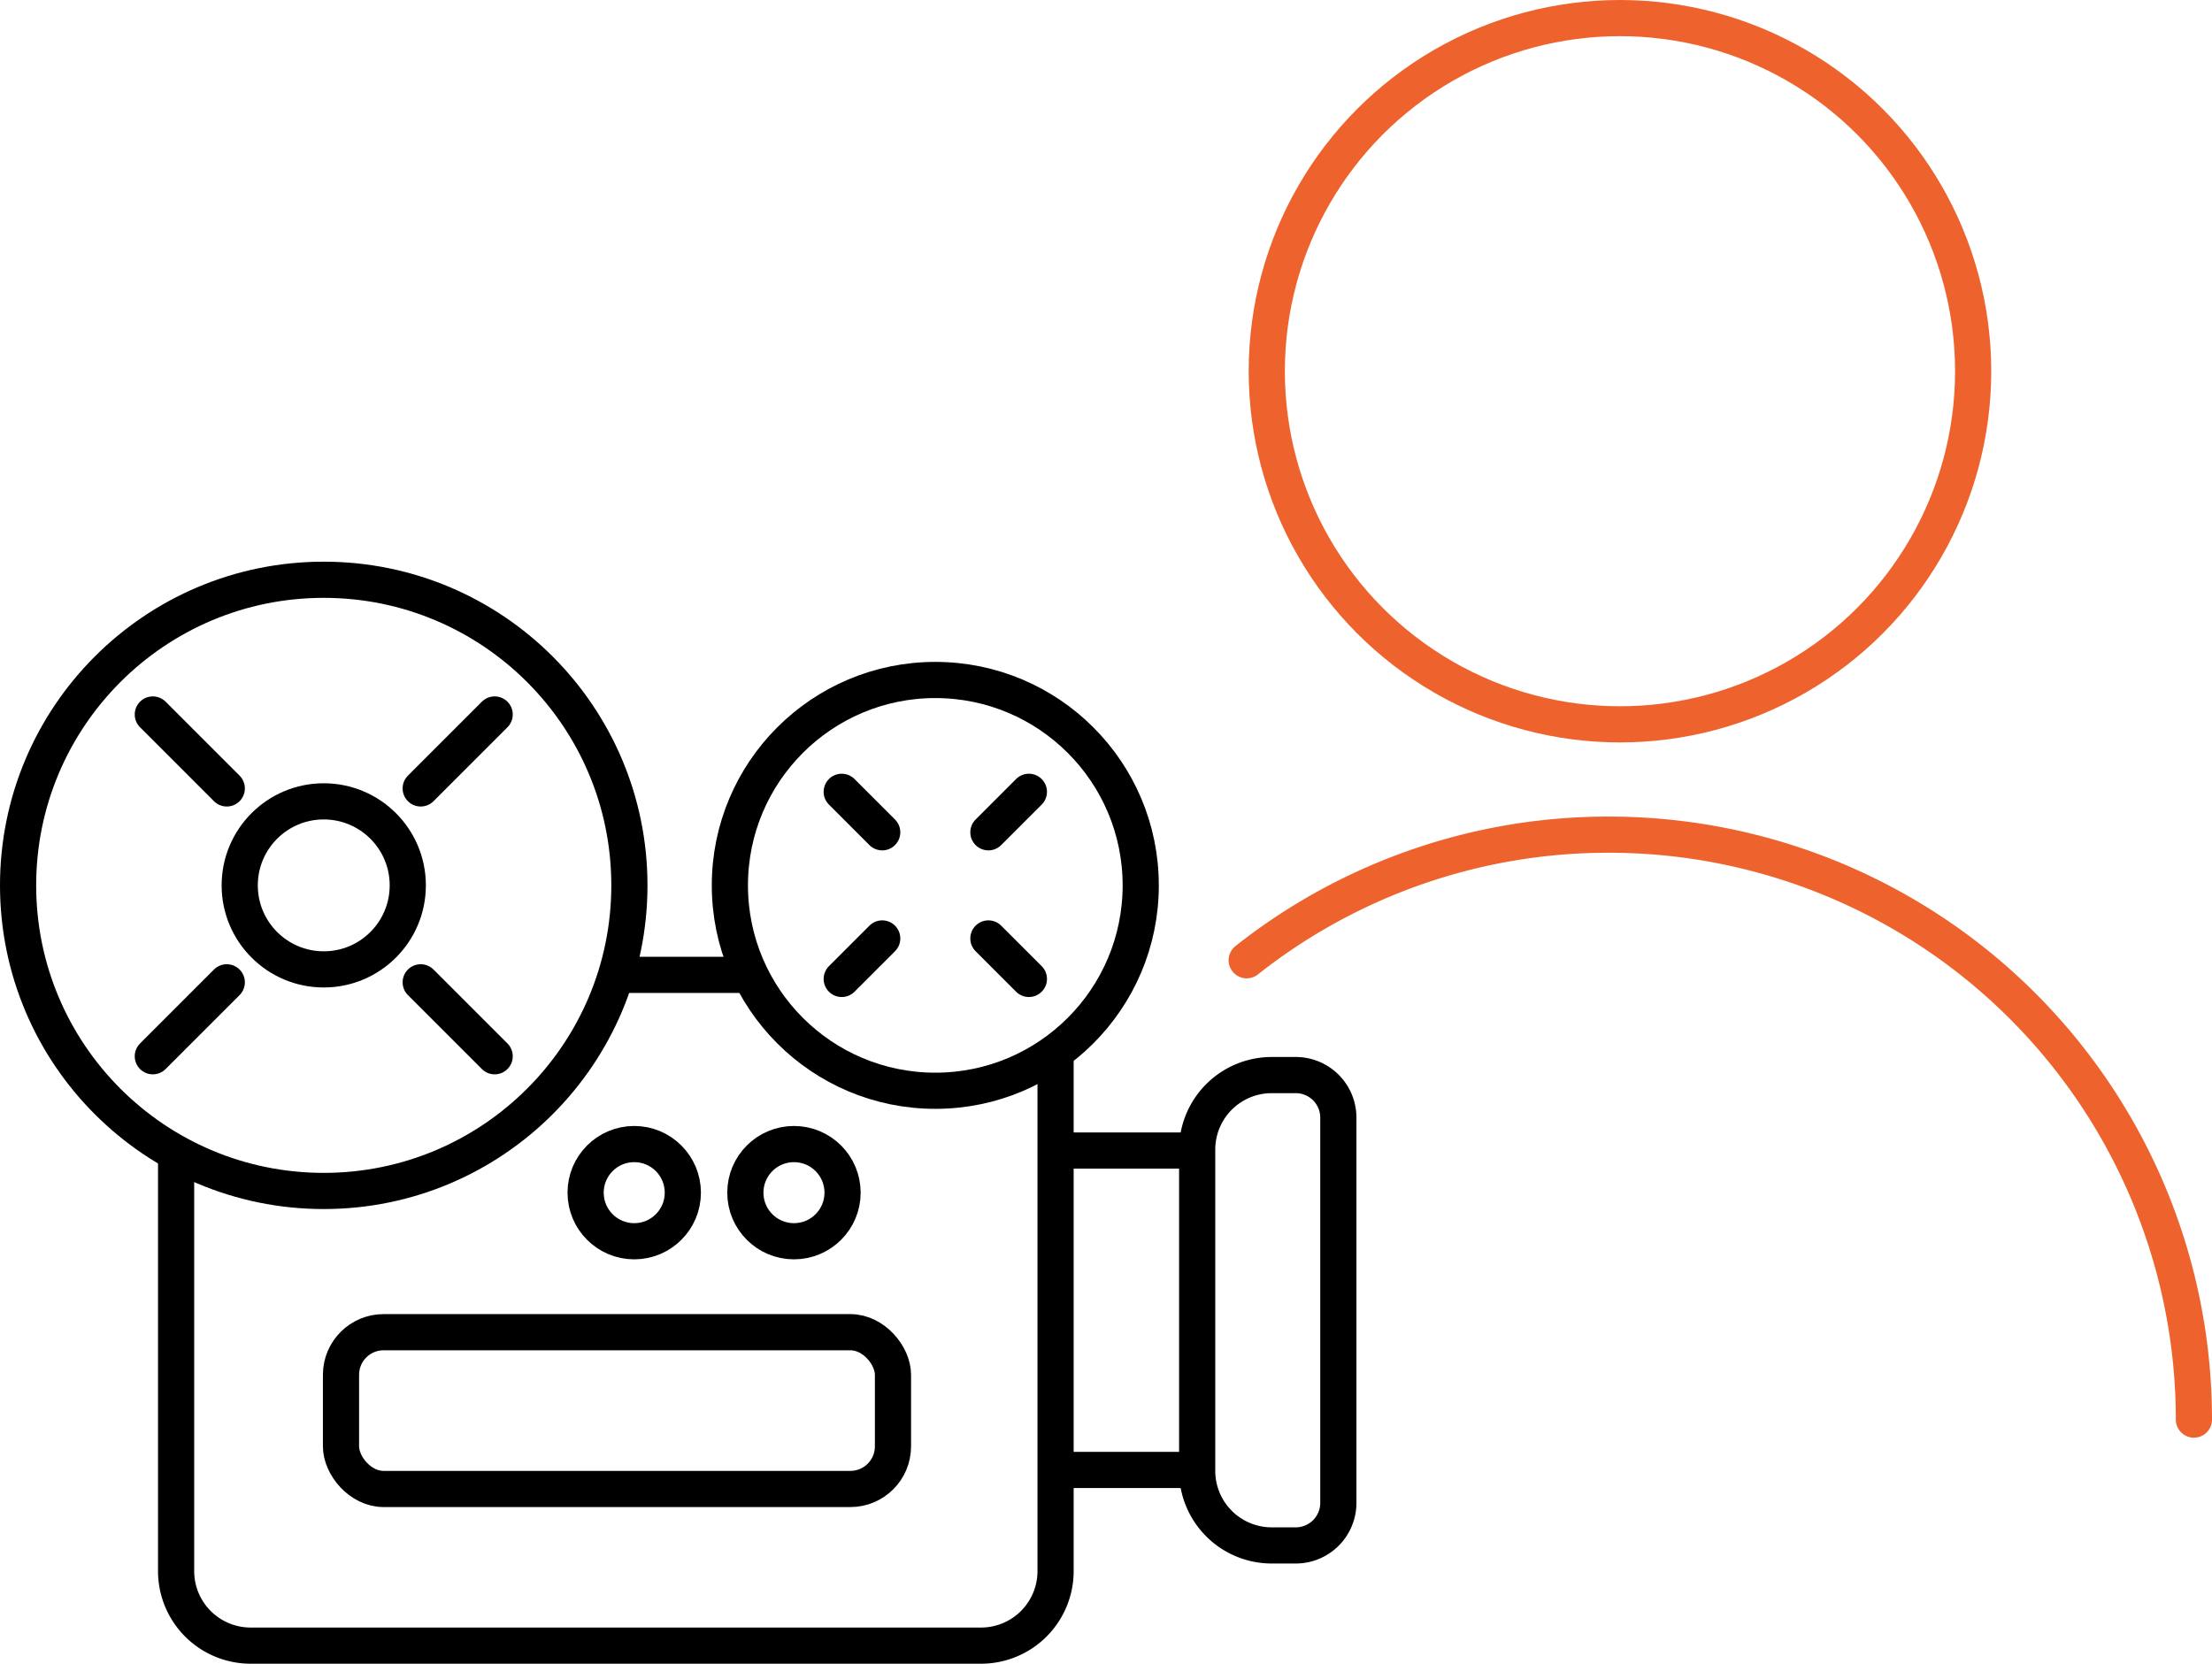
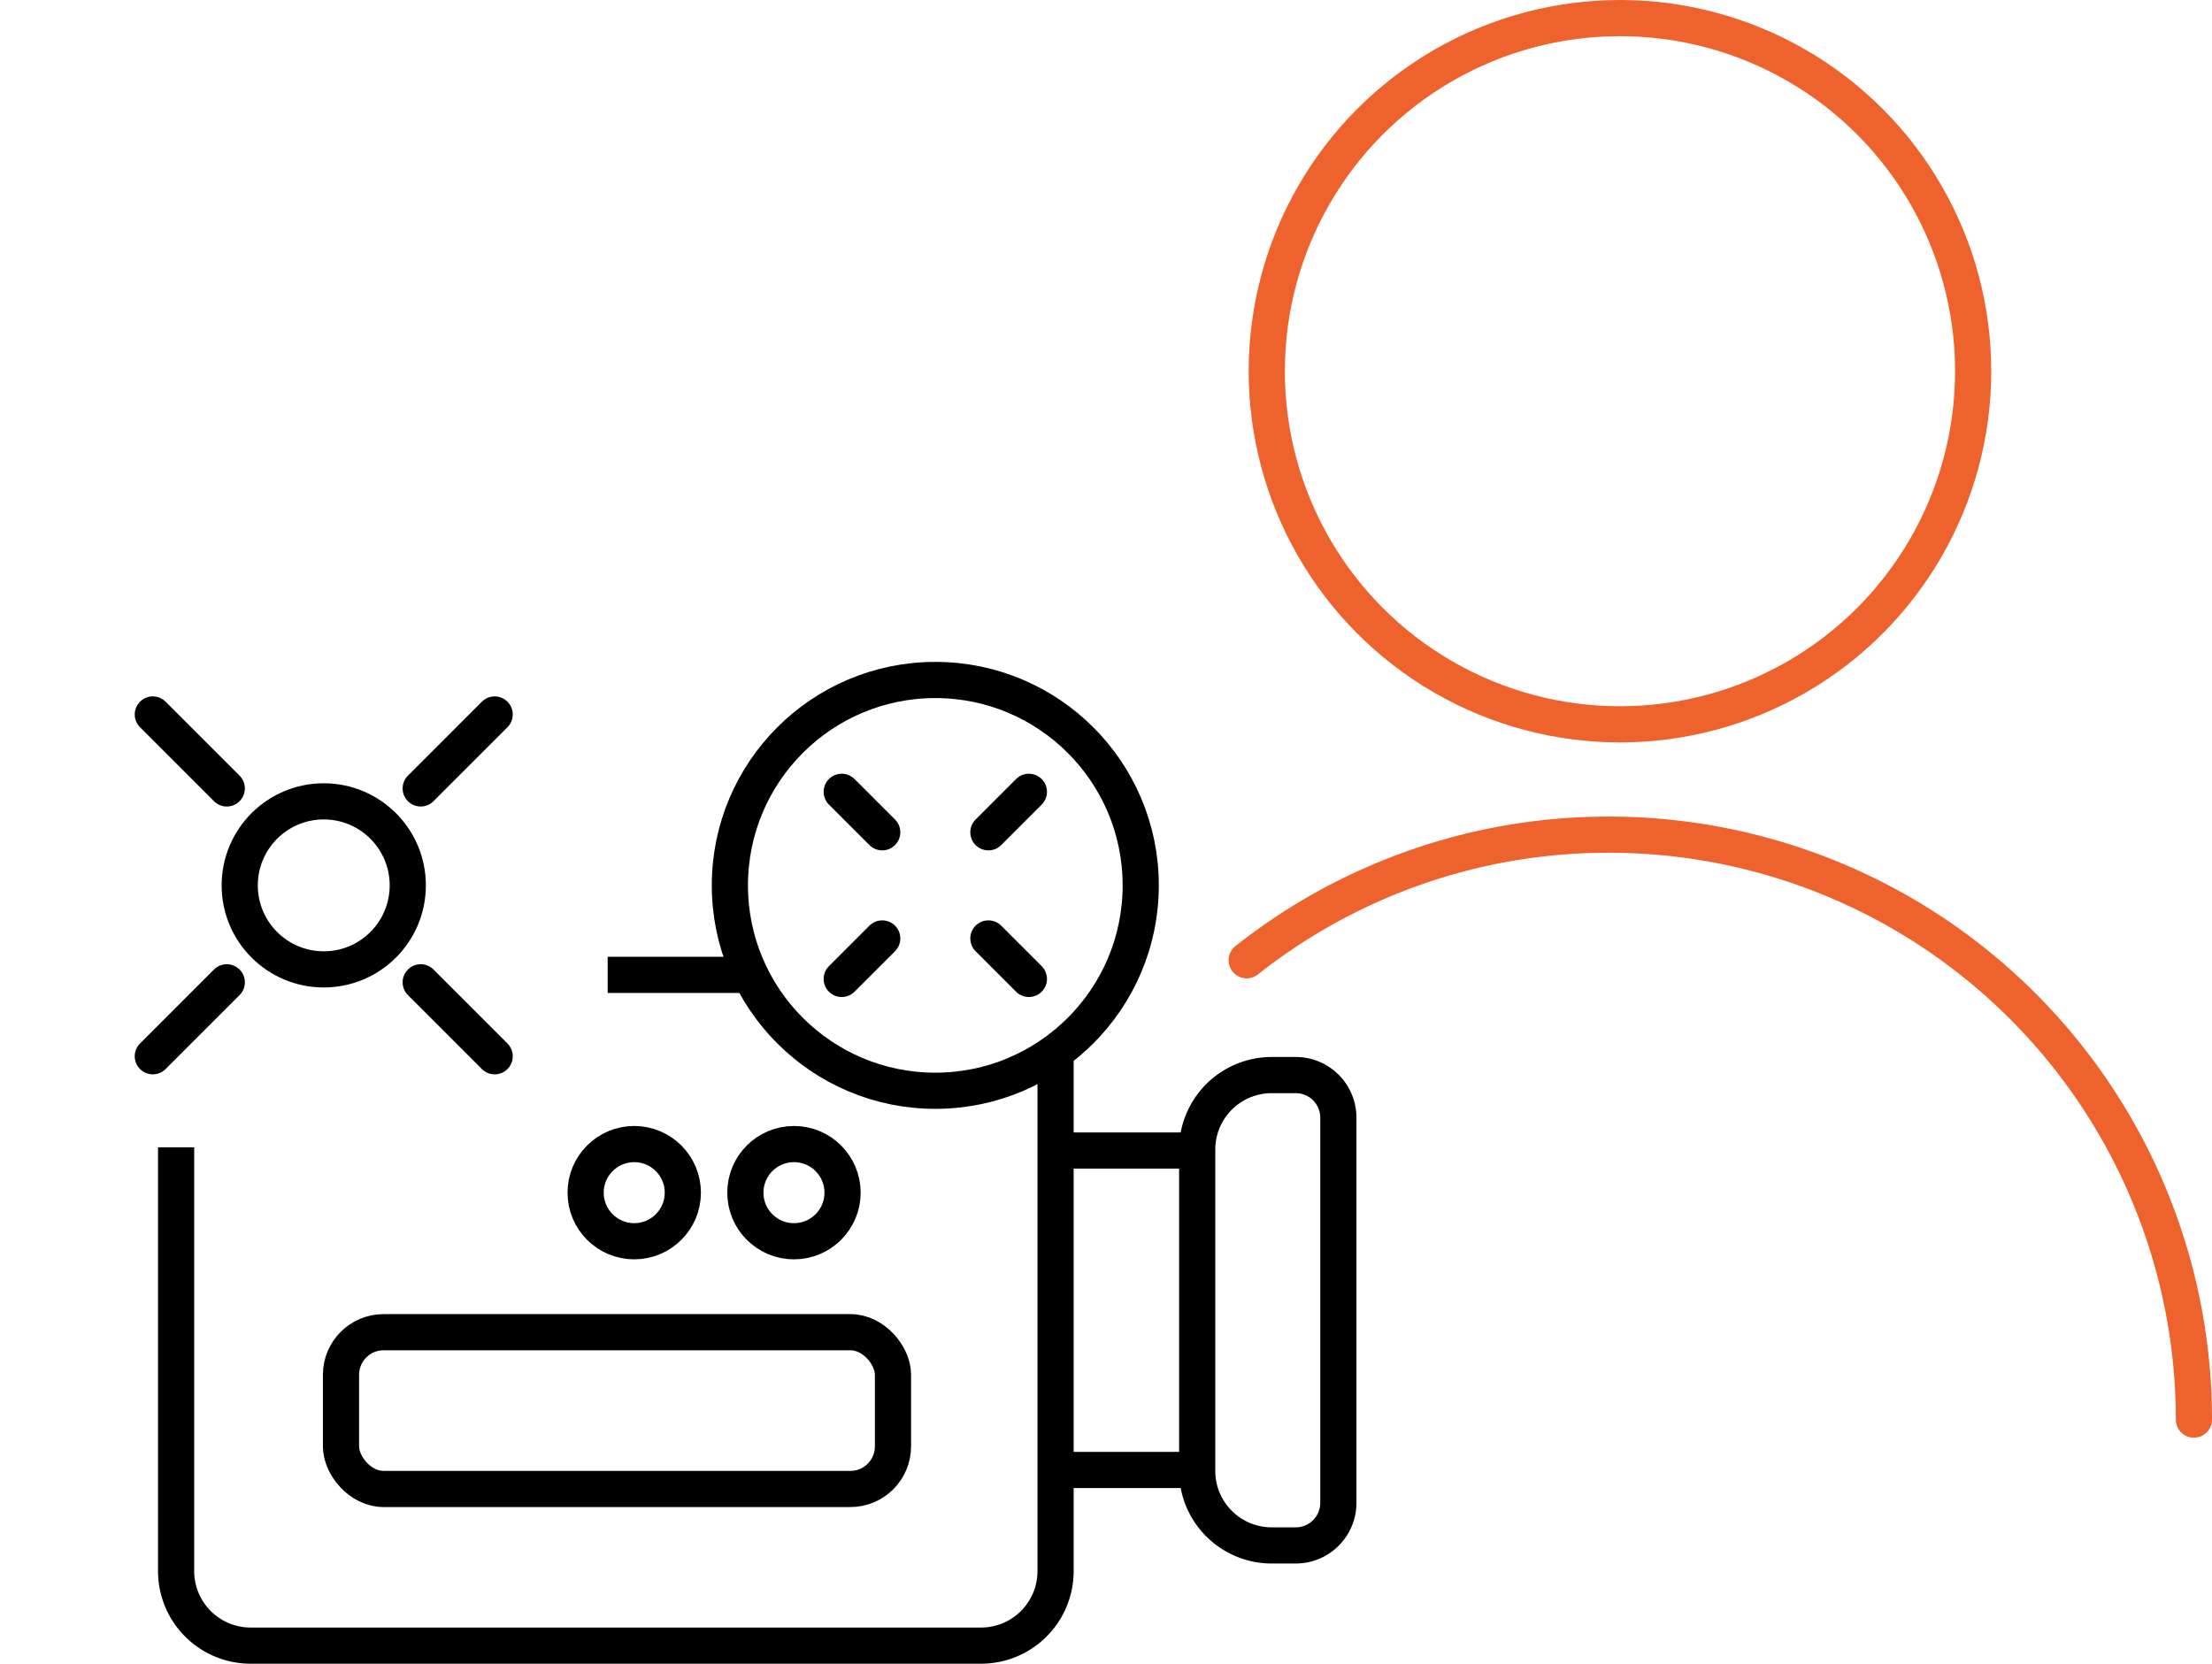
<svg xmlns="http://www.w3.org/2000/svg" width="244.594" height="184" viewBox="0 0 244.594 184">
  <defs>
    <style>
            .cls-1,.cls-2,.cls-3{fill:none;stroke-miterlimit:10;stroke-width:4px}.cls-1,.cls-2{stroke:#000}.cls-2,.cls-3{stroke-linecap:round}.cls-3{stroke:#ee632d}
        </style>
  </defs>
  <g id="ic_film_maker" transform="translate(2 2)">
    <g id="Group_330" transform="translate(-626.327 -1062)">
      <path id="Line_103" d="M0 0L15.8 0" class="cls-1" transform="translate(691.521 1167.817)" />
      <path id="Path_294" d="M741.048 1176.111v57.646A8.242 8.242 0 0 1 732.8 1242h-80.757a8.243 8.243 0 0 1-8.243-8.243v-46.868" class="cls-1" />
      <rect id="Rectangle_80" width="61.035" height="17.339" class="cls-1" rx="4.71" transform="translate(662.033 1207.336)" />
      <path id="Rectangle_81" d="M8.243 0H10.9a4.71 4.71 0 0 1 4.71 4.71v42.6a4.71 4.71 0 0 1-4.71 4.71H8.243A8.243 8.243 0 0 1 0 43.776V8.243A8.243 8.243 0 0 1 8.243 0z" class="cls-1" transform="translate(756.706 1178.899)" />
      <g id="Group_327">
        <path id="Line_104" d="M0 0L14.218 0" class="cls-1" transform="translate(742.141 1187.245)" />
        <path id="Line_105" d="M0 0L14.218 0" class="cls-1" transform="translate(742.141 1222.572)" />
      </g>
      <circle id="Ellipse_18" cx="5.375" cy="5.375" r="5.375" class="cls-1" transform="translate(689.082 1186.529)" />
      <circle id="Ellipse_19" cx="5.375" cy="5.375" r="5.375" class="cls-1" transform="translate(706.745 1186.529)" />
      <circle id="Ellipse_20" cx="22.715" cy="22.715" r="22.715" class="cls-1" transform="translate(705.034 1135.204)" />
      <g id="Group_328">
        <path id="Line_106" d="M4.478 0L0 4.478" class="cls-2" transform="translate(733.619 1147.571)" />
        <path id="Line_107" d="M4.478 0L0 4.478" class="cls-2" transform="translate(717.401 1163.789)" />
        <path id="Line_108" d="M0 0L4.478 4.478" class="cls-2" transform="translate(717.401 1147.571)" />
        <path id="Line_109" d="M0 0L4.478 4.478" class="cls-2" transform="translate(733.619 1163.789)" />
      </g>
      <g id="Group_329">
        <path id="Line_110" d="M8.178 0L0 8.178" class="cls-2" transform="translate(670.847 1139.019)" />
        <path id="Line_111" d="M8.178 0L0 8.178" class="cls-2" transform="translate(641.225 1168.64)" />
        <path id="Line_112" d="M0 0L8.178 8.178" class="cls-2" transform="translate(641.225 1139.019)" />
        <path id="Line_113" d="M0 0L8.178 8.178" class="cls-2" transform="translate(670.847 1168.64)" />
      </g>
-       <circle id="Ellipse_21" cx="33.798" cy="33.798" r="33.798" class="cls-1" transform="translate(626.327 1124.12)" />
      <circle id="Ellipse_22" cx="9.292" cy="9.292" r="9.292" class="cls-1" transform="translate(650.834 1148.627)" />
    </g>
    <circle id="Ellipse_23" cx="39.055" cy="39.055" r="39.055" class="cls-3" transform="translate(138.074)" />
    <path id="Path_295" d="M762.182 1166.2a64.408 64.408 0 0 1 40.053-13.889A64.685 64.685 0 0 1 866.921 1217" class="cls-3" transform="translate(-626.327 -1062)" />
  </g>
</svg>